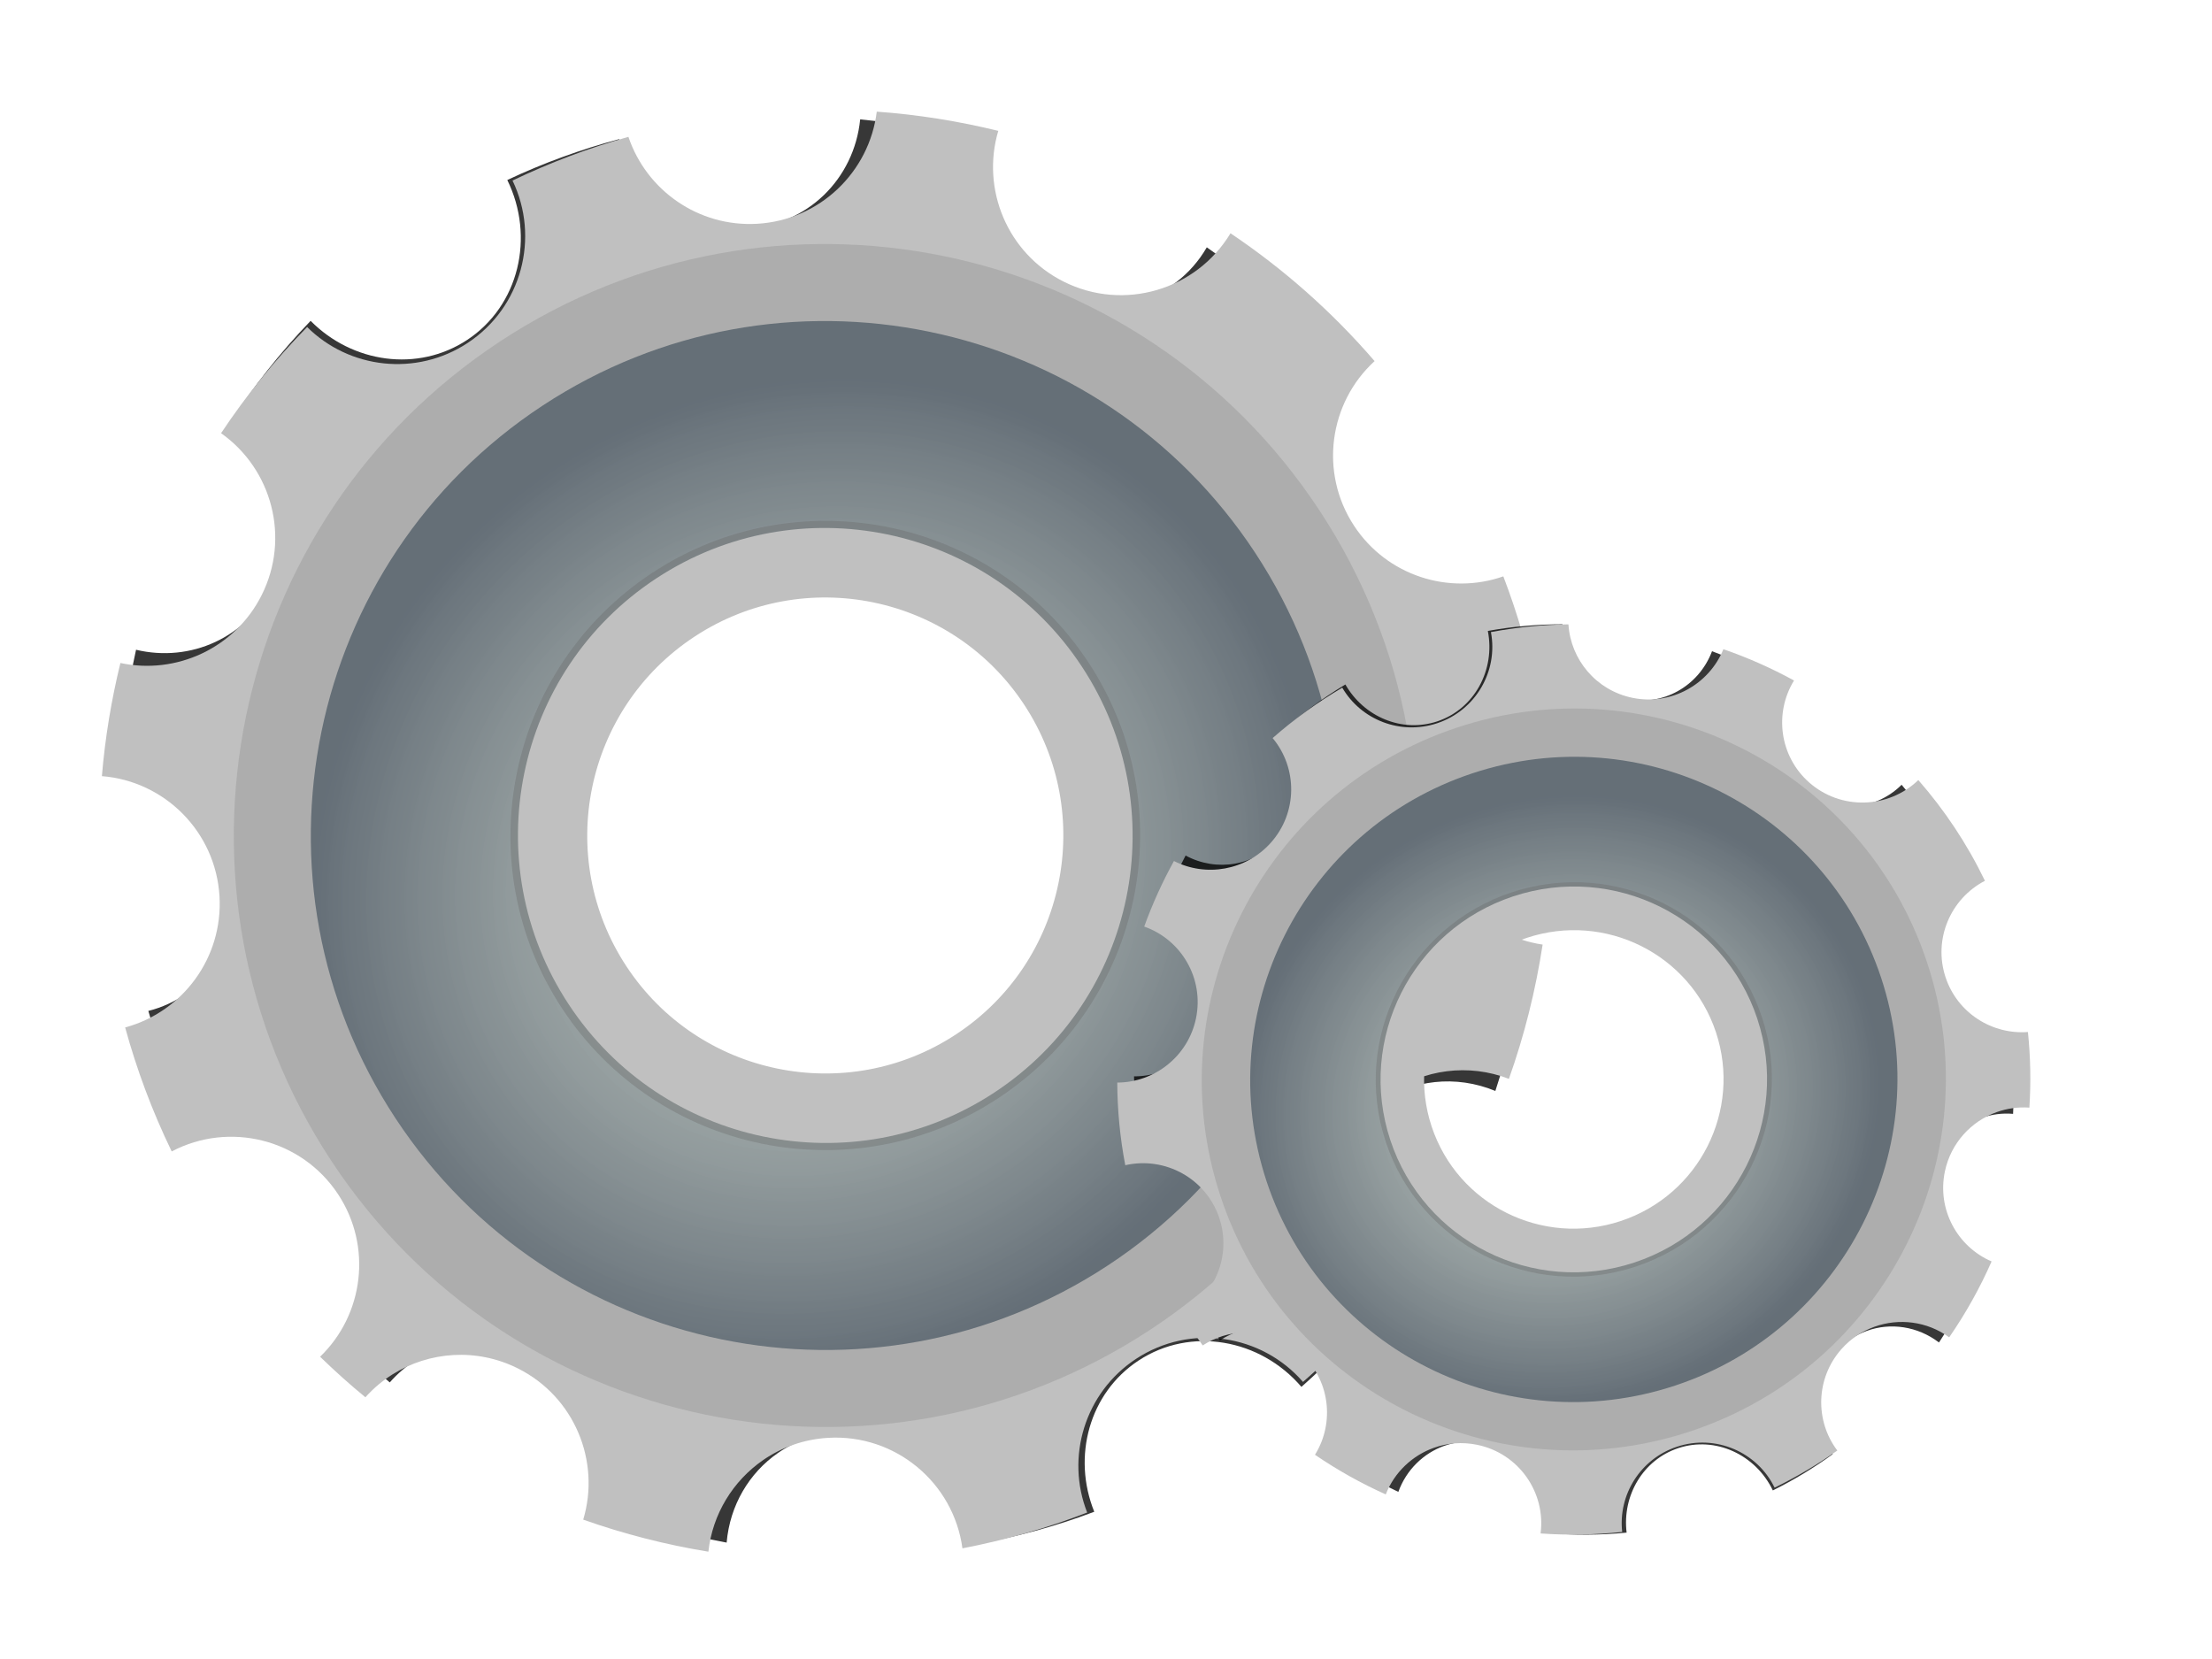
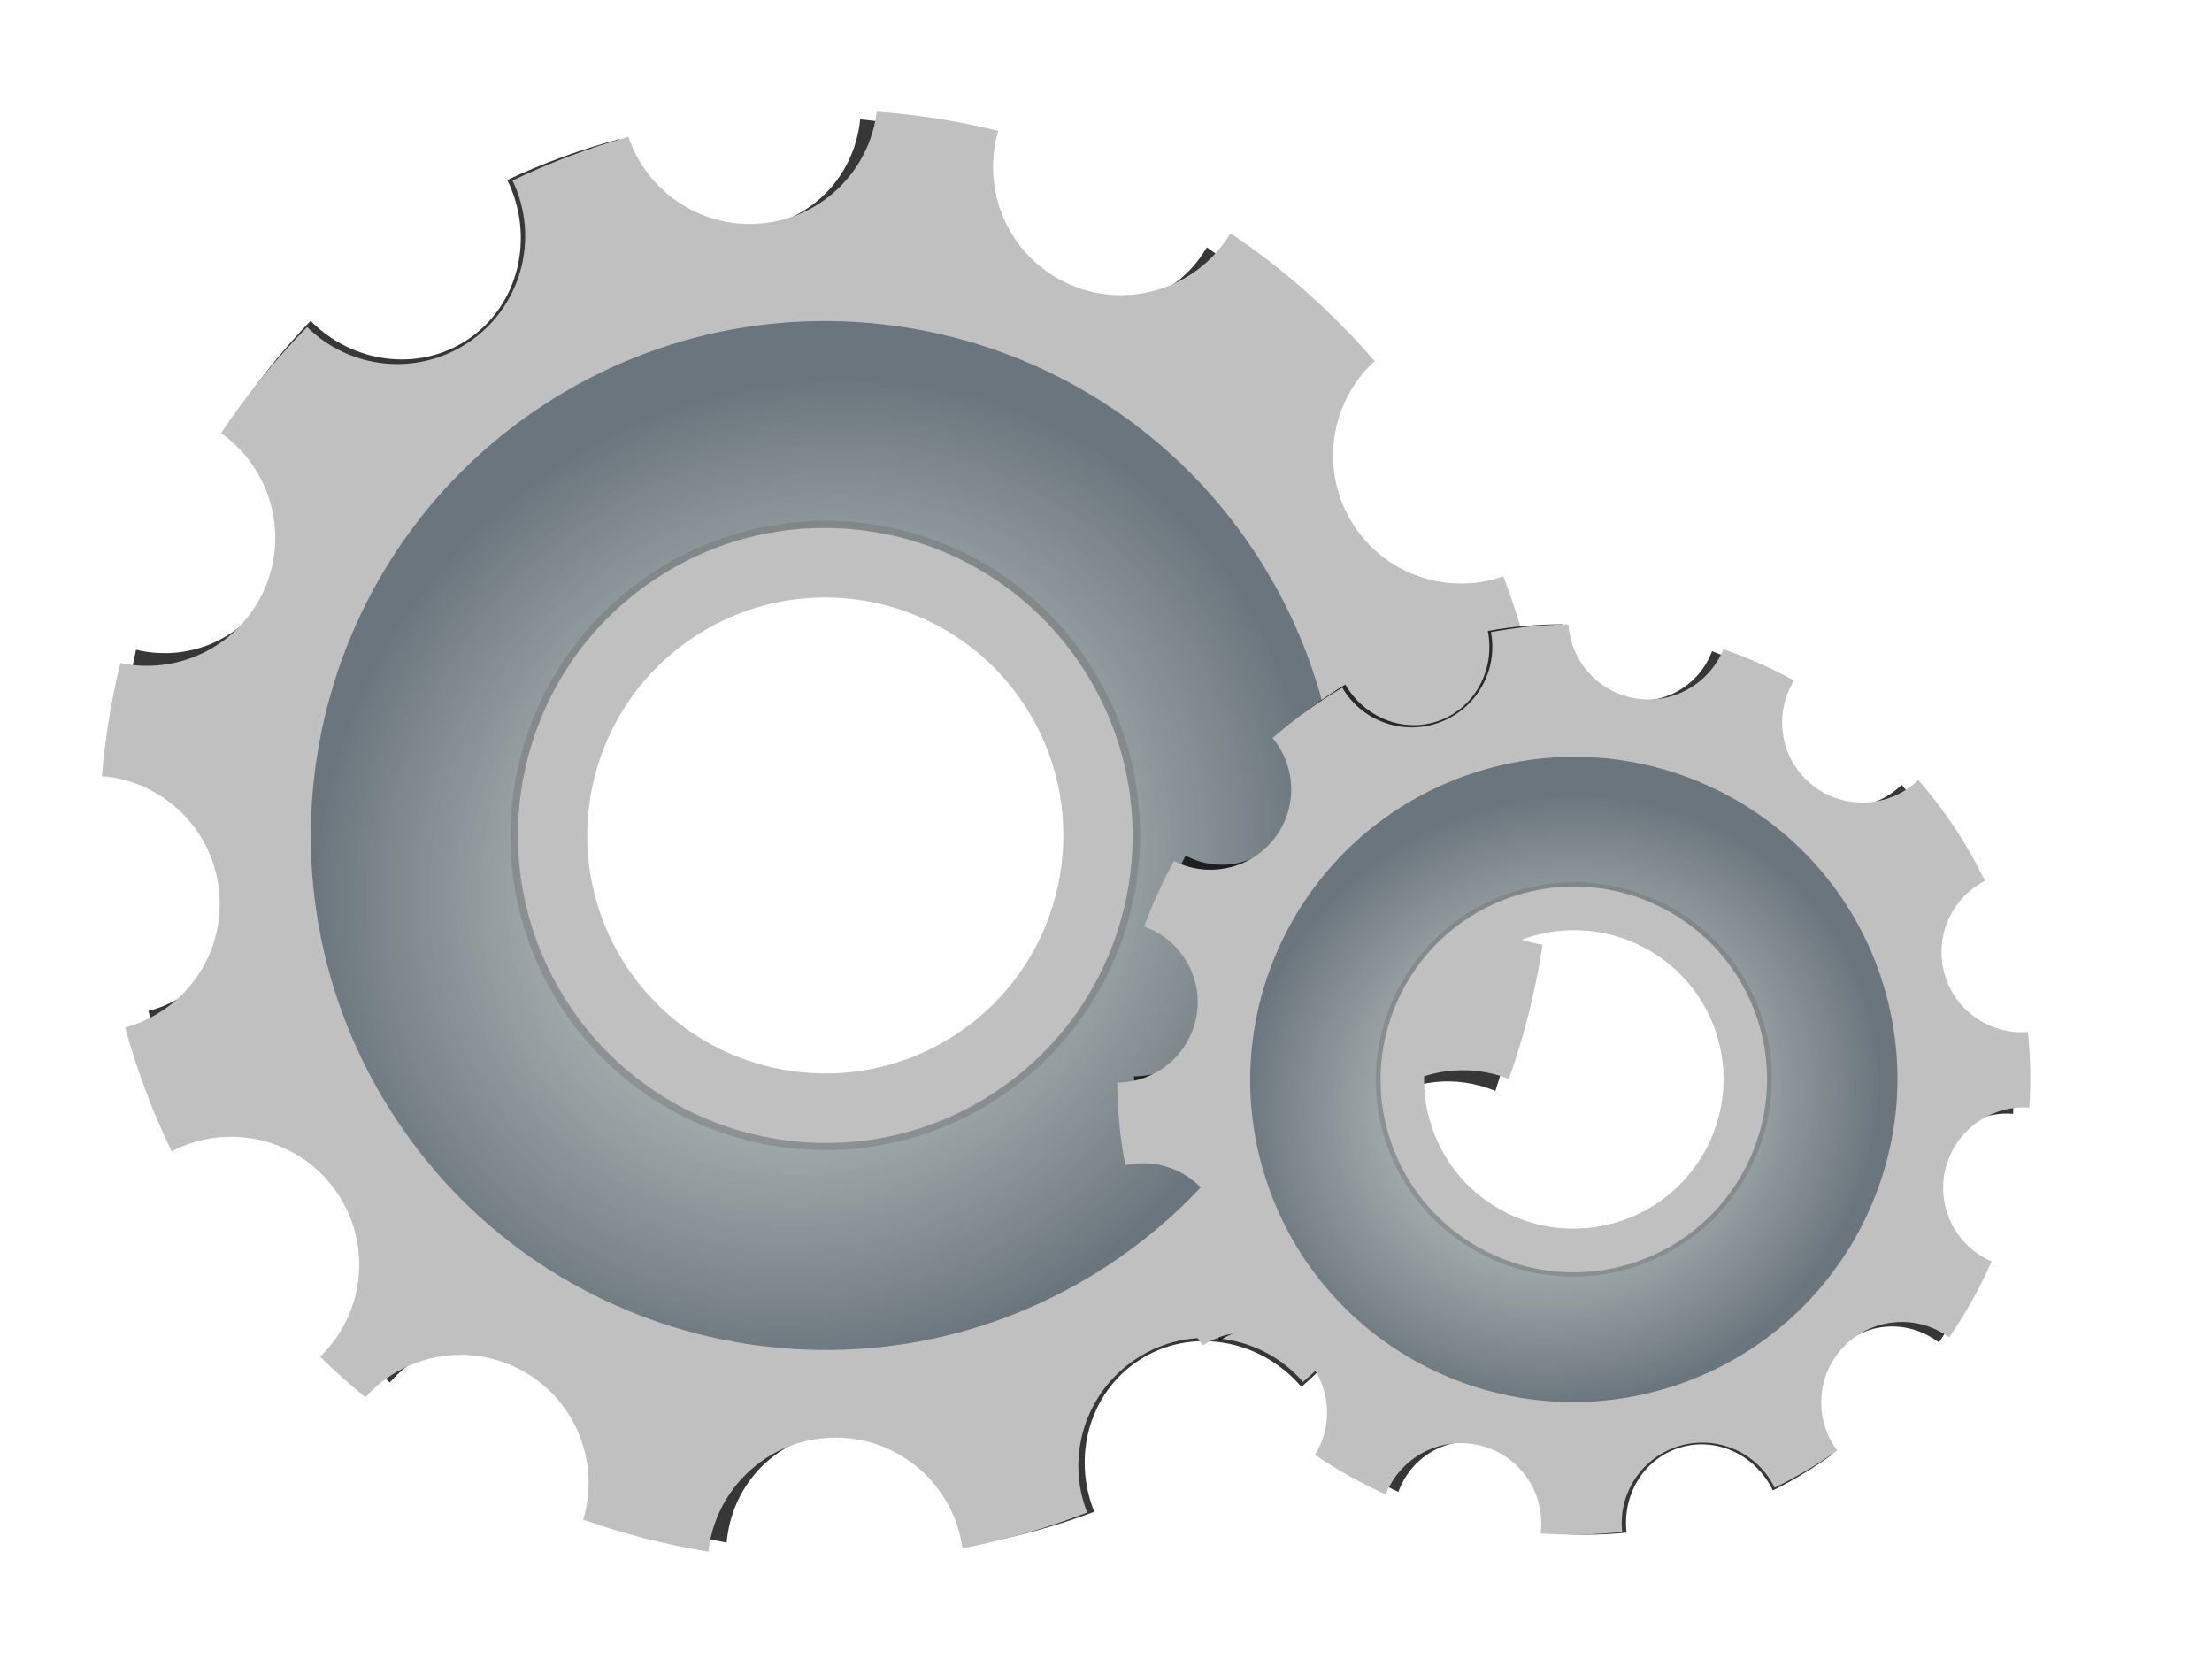
<svg xmlns="http://www.w3.org/2000/svg" xmlns:xlink="http://www.w3.org/1999/xlink" width="640" height="480">
  <defs>
    <linearGradient id="linearGradient2254">
      <stop stop-color="#bedcdc" id="stop2256" offset="0" />
      <stop stop-color="#8e9e9e" stop-opacity="0.741" offset="0.5" id="stop2264" />
      <stop stop-color="#404f5c" stop-opacity="0.839" id="stop2258" offset="1" />
    </linearGradient>
    <radialGradient r="148.857" fy="389.505" fx="380" cy="389.505" cx="380" gradientTransform="matrix(-0.106, -0.931, 0.994, -0.113, -94.692, 620.066)" gradientUnits="userSpaceOnUse" id="radialGradient2340" xlink:href="#linearGradient2254" />
    <filter id="filter3340">
      <feGaussianBlur id="feGaussianBlur3342" stdDeviation="3.959" />
    </filter>
    <filter id="filter3390">
      <feGaussianBlur id="feGaussianBlur3392" stdDeviation="10.094" />
    </filter>
    <radialGradient r="148.857" fy="389.505" fx="380" cy="389.505" cx="380" gradientTransform="matrix(0.087, -0.581, 0.622, 0.094, 121.336, 580.422)" gradientUnits="userSpaceOnUse" id="radialGradient3406" xlink:href="#linearGradient2254" />
  </defs>
  <g>
    <title>Layer 1</title>
    <g transform="rotate(-33.345, 294.076, 265.73)" id="layer1">
      <path opacity="0.885" fill="#000000" stroke-width="0" stroke-miterlimit="4" filter="url(#filter3390)" d="m288.463,6.284c-2.308,18.204 -17.174,32.272 -35.177,32.272c-17.089,0 -31.377,-12.655 -34.758,-29.51c-12.522,2.825 -24.597,6.882 -36.136,12.024c6.324,16.847 0.132,36.48 -15.281,45.803c-14.311,8.657 -32.013,5.707 -43.088,-6.09c-7.767,7.566 -14.994,15.763 -21.544,24.518c13.789,11.22 17.904,31.683 8.929,47.969c-8.56,15.533 -26.215,22.174 -41.859,16.764c-3.749,12.075 -6.5,24.627 -8.12,37.547c17.971,1.834 32.031,17.705 32.031,37.013c0,18.188 -12.477,33.313 -28.945,36.542c1.225,5.785 2.646,11.482 4.315,17.078c3.221,-0.888 6.515,-1.301 9.768,-1.224c11.993,0.283 23.561,6.944 29.994,18.616c8.755,15.888 5.047,35.743 -7.94,47.122c7.247,9.993 15.321,19.297 24.121,27.783c6.691,-8.492 16.519,-13.26 26.638,-13.499c6.282,-0.148 12.652,1.462 18.488,4.992c16.181,9.788 22.217,30.921 14.263,48.283c11.002,4.772 22.487,8.559 34.368,11.239c3.381,-16.854 17.669,-29.51 34.758,-29.51c18.004,0 32.869,14.068 35.177,32.272c10.759,-1.536 21.252,-3.943 31.402,-7.189c-5.31,-16.453 1.008,-35.093 15.911,-44.108c5.305,-3.209 11.085,-4.805 16.81,-4.96c11.51,-0.311 22.806,5.277 29.814,15.571c10.235,-8.115 19.708,-17.241 28.286,-27.218c-12.303,-11.488 -15.663,-30.831 -7.101,-46.368c6.432,-11.672 18.001,-18.333 29.994,-18.616c4.784,-0.113 9.643,0.796 14.263,2.794c4.145,-10.753 7.468,-21.952 9.888,-33.497c-15.435,-4.042 -26.877,-18.683 -26.877,-36.102c0,-18.526 12.95,-33.896 29.874,-36.73c-2.348,-18.923 -7.092,-37.051 -13.903,-54.059c-16.566,8.316 -36.717,2.001 -46.054,-14.943c-8.729,-15.841 -5.05,-35.632 7.85,-47.027c-7.744,-8.739 -16.182,-16.813 -25.229,-24.079c-10.889,13.434 -29.713,17.254 -44.796,8.131c-14.175,-8.574 -20.578,-25.863 -16.6,-41.69c-10.811,-3.596 -22.015,-6.267 -33.529,-7.911zm-27.387,134.364c1.229,0 2.442,0.03 3.656,0.094c4.854,0.258 9.592,1.032 14.143,2.26c1.138,0.307 2.271,0.641 3.386,1.005c2.23,0.728 4.402,1.566 6.532,2.511c1.065,0.472 2.11,0.98 3.146,1.507c0.518,0.264 1.047,0.54 1.558,0.816c0.071,0.038 0.138,0.087 0.21,0.126c0.695,0.377 1.386,0.762 2.068,1.162c0.75,0.442 1.483,0.882 2.217,1.35c1.958,1.248 3.865,2.585 5.693,4.018c0.686,0.537 1.37,1.102 2.038,1.664c0.41,0.346 0.826,0.681 1.228,1.036c0.543,0.478 1.059,0.981 1.588,1.475c0.992,0.928 1.967,1.873 2.906,2.857c0.604,0.633 1.186,1.291 1.768,1.946c0.01,0.011 0.02,0.02 0.03,0.031c0.269,0.304 0.545,0.602 0.809,0.91c0.678,0.791 1.332,1.596 1.978,2.417c0.181,0.23 0.361,0.458 0.539,0.691c0.538,0.7 1.074,1.414 1.588,2.135c0.641,0.899 1.255,1.801 1.858,2.731c0.842,1.299 1.663,2.631 2.427,3.987c0.436,0.772 0.849,1.565 1.258,2.355c1.097,2.115 2.095,4.267 2.996,6.498c0.395,0.978 0.783,1.952 1.139,2.951c0.036,0.102 0.054,0.212 0.09,0.314c0.316,0.899 0.615,1.817 0.899,2.731c0.039,0.126 0.082,0.251 0.12,0.377c0.11,0.362 0.195,0.734 0.3,1.099c0.258,0.896 0.523,1.79 0.749,2.7c0.062,0.25 0.12,0.502 0.18,0.753c0.154,0.643 0.282,1.297 0.419,1.946c0.17,0.802 0.335,1.606 0.479,2.417c0.008,0.042 0.022,0.083 0.03,0.126c0.013,0.073 0.017,0.147 0.03,0.22c0.163,0.937 0.32,1.877 0.449,2.825c0.009,0.063 0.022,0.125 0.03,0.188c0.028,0.208 0.034,0.42 0.06,0.628c0.11,0.876 0.219,1.751 0.3,2.637c0.1,1.101 0.186,2.214 0.24,3.328c0.061,1.261 0.09,2.553 0.09,3.83c0,2.575 -0.116,5.09 -0.36,7.597c-0.001,0.01 0.001,0.021 0,0.031c-0.121,1.243 -0.271,2.48 -0.449,3.704c-0.001,0.01 0.001,0.021 0,0.031c-0.179,1.224 -0.394,2.438 -0.629,3.642c-0.002,0.01 0.002,0.021 0,0.031c-0.118,0.602 -0.253,1.193 -0.39,1.789c-0.132,0.598 -0.274,1.197 -0.419,1.789c-0.002,0.01 0.002,0.022 0,0.031c-0.291,1.182 -0.615,2.357 -0.959,3.516c-0.003,0.01 0.003,0.022 0,0.031c-0.692,2.326 -1.499,4.621 -2.397,6.844c-0.901,2.232 -1.899,4.384 -2.996,6.498c-0.004,0.008 0.004,0.023 0,0.031c-1.093,2.106 -2.29,4.144 -3.566,6.122c-0.005,0.007 0.005,0.024 0,0.031c-0.636,0.985 -1.299,1.937 -1.978,2.888c-0.005,0.007 0.005,0.025 0,0.031c-0.679,0.951 -1.406,1.879 -2.127,2.794c-0.005,0.006 0.005,0.025 0,0.031c-2.9,3.679 -6.136,7.071 -9.648,10.109c-3.518,3.042 -7.32,5.738 -11.356,8.037c-2.018,1.149 -4.102,2.195 -6.232,3.139c-2.13,0.944 -4.302,1.784 -6.532,2.511c-1.115,0.364 -2.248,0.698 -3.386,1.005c-4.55,1.227 -9.289,2.002 -14.143,2.26c-1.213,0.065 -2.427,0.094 -3.656,0.094c-1.229,0 -2.442,-0.03 -3.656,-0.094c-4.854,-0.258 -9.592,-1.032 -14.143,-2.26c-1.138,-0.307 -2.271,-0.641 -3.386,-1.005c-2.23,-0.728 -4.402,-1.566 -6.532,-2.511c-2.13,-0.944 -4.214,-1.99 -6.232,-3.139c-1.009,-0.575 -1.987,-1.197 -2.966,-1.821c-0.979,-0.624 -1.956,-1.277 -2.906,-1.946c-0.947,-0.671 -1.872,-1.355 -2.787,-2.072c-1.828,-1.433 -3.587,-2.946 -5.274,-4.552c-0.838,-0.798 -1.656,-1.641 -2.457,-2.48c-0.811,-0.849 -1.596,-1.685 -2.367,-2.574c-0.005,-0.006 0.005,-0.026 0,-0.031c-0.767,-0.884 -1.521,-1.778 -2.247,-2.7c-0.726,-0.922 -1.444,-1.868 -2.127,-2.825c-0.684,-0.958 -1.337,-1.927 -1.978,-2.92c-1.28,-1.985 -2.469,-4.038 -3.566,-6.153c-1.097,-2.115 -2.095,-4.267 -2.996,-6.498c-0.004,-0.009 0.004,-0.022 0,-0.031c-0.447,-1.107 -0.892,-2.225 -1.288,-3.359c-0.003,-0.009 0.003,-0.022 0,-0.031c-0.4,-1.143 -0.762,-2.285 -1.109,-3.453c-0.34,-1.143 -0.641,-2.288 -0.929,-3.453c-0.021,-0.083 -0.04,-0.168 -0.06,-0.251c-0.258,-1.06 -0.505,-2.156 -0.719,-3.234c-0.054,-0.271 -0.099,-0.544 -0.15,-0.816c-0.143,-0.764 -0.299,-1.52 -0.419,-2.292c-0.061,-0.387 -0.125,-0.773 -0.18,-1.162c-0.004,-0.031 0.004,-0.064 0,-0.094c-0.143,-1.021 -0.257,-2.042 -0.36,-3.077c-0.018,-0.178 -0.043,-0.355 -0.06,-0.534c-0.098,-1.059 -0.155,-2.131 -0.21,-3.202c-0.004,-0.085 -0.026,-0.166 -0.03,-0.251c-0.062,-1.271 -0.09,-2.543 -0.09,-3.83c0,-1.287 0.028,-2.559 0.09,-3.83c0.059,-1.259 0.149,-2.519 0.27,-3.767c0.001,-0.01 -0.001,-0.021 0,-0.031c0.121,-1.243 0.271,-2.48 0.449,-3.704c0.001,-0.01 -0.001,-0.021 0,-0.031c0.179,-1.225 0.394,-2.437 0.629,-3.642c0.002,-0.01 -0.002,-0.021 0,-0.031c0.235,-1.204 0.519,-2.397 0.809,-3.579c0.002,-0.01 -0.002,-0.022 0,-0.031c0.29,-1.182 0.615,-2.357 0.959,-3.516c0.003,-0.009 -0.003,-0.022 0,-0.031c0.347,-1.168 0.709,-2.311 1.109,-3.453c0.299,-0.856 0.631,-1.702 0.959,-2.543c0.037,-0.095 0.082,-0.187 0.12,-0.283c0.161,-0.409 0.311,-0.819 0.479,-1.224c0.259,-0.624 0.534,-1.237 0.809,-1.852c0.188,-0.422 0.374,-0.838 0.569,-1.256c0.431,-0.918 0.882,-1.833 1.348,-2.731c0.004,-0.008 -0.004,-0.023 0,-0.031c0.548,-1.057 1.113,-2.082 1.708,-3.108c0.599,-1.033 1.213,-2.046 1.858,-3.045c0.636,-0.985 1.299,-1.937 1.978,-2.888c0.005,-0.007 -0.005,-0.025 0,-0.031c0.679,-0.951 1.407,-1.879 2.127,-2.794c0.005,-0.006 -0.005,-0.025 0,-0.031c0.726,-0.921 1.481,-1.816 2.247,-2.7c2.3,-2.651 4.762,-5.127 7.401,-7.409c3.518,-3.042 7.32,-5.738 11.356,-8.037c2.018,-1.149 4.102,-2.195 6.232,-3.139c2.13,-0.944 4.302,-1.784 6.532,-2.511c1.115,-0.364 2.248,-0.698 3.386,-1.005c4.55,-1.227 9.289,-2.002 14.143,-2.26c1.213,-0.064 2.427,-0.094 3.656,-0.094z" id="path3344" />
      <path fill="#c0c0c0" stroke-width="0" stroke-miterlimit="4" id="path2274" d="m289.639,7.241c-2.408,18.121 -17.911,32.125 -36.688,32.125c-17.823,0 -32.724,-12.598 -36.25,-29.375c-13.059,2.812 -25.653,6.85 -37.688,11.969c6.595,16.77 0.137,36.313 -15.938,45.594c-14.925,8.617 -33.388,5.681 -44.938,-6.062c-8.1,7.531 -15.638,15.691 -22.469,24.406c14.381,11.169 18.672,31.538 9.312,47.75c-8.927,15.462 -27.34,22.073 -43.656,16.688c-3.91,12.02 -6.779,24.515 -8.469,37.375c18.742,1.825 33.406,17.624 33.406,36.844c0,18.105 -13.012,33.161 -30.188,36.375c1.278,5.759 2.759,11.429 4.5,17c3.36,-0.884 6.795,-1.295 10.188,-1.219c12.508,0.282 24.573,6.912 31.281,18.531c9.131,15.815 5.264,35.579 -8.281,46.906c7.558,9.948 15.979,19.208 25.156,27.656c6.978,-8.453 17.228,-13.199 27.781,-13.438c6.552,-0.148 13.195,1.455 19.281,4.969c16.875,9.743 23.171,30.78 14.875,48.062c11.475,4.751 23.452,8.519 35.844,11.188c3.526,-16.777 18.427,-29.375 36.25,-29.375c18.777,0 34.28,14.004 36.688,32.125c11.22,-1.529 22.165,-3.925 32.75,-7.156c-5.538,-16.378 1.052,-34.933 16.594,-43.906c5.533,-3.194 11.561,-4.783 17.531,-4.938c12.004,-0.31 23.785,5.253 31.094,15.5c10.674,-8.078 20.554,-17.162 29.5,-27.094c-12.831,-11.436 -16.335,-30.691 -7.406,-46.156c6.708,-11.619 18.774,-18.249 31.281,-18.531c4.989,-0.113 10.057,0.792 14.875,2.781c4.323,-10.704 7.788,-21.851 10.312,-33.344c-16.098,-4.023 -28.031,-18.597 -28.031,-35.938c0,-18.442 13.506,-33.741 31.156,-36.562c-2.449,-18.837 -7.397,-36.882 -14.5,-53.812c-17.277,8.278 -38.293,1.992 -48.031,-14.875c-9.104,-15.769 -5.267,-35.469 8.188,-46.812c-8.077,-8.699 -16.877,-16.737 -26.312,-23.969c-11.356,13.373 -30.989,17.175 -46.719,8.094c-14.783,-8.535 -21.461,-25.745 -17.312,-41.5c-11.275,-3.58 -22.96,-6.238 -34.969,-7.875zm-28.562,133.75c1.281,0 2.547,0.03 3.812,0.094c5.062,0.257 10.004,1.027 14.75,2.25c1.186,0.306 2.368,0.638 3.531,1c2.326,0.724 4.591,1.559 6.812,2.5c1.111,0.47 2.2,0.975 3.281,1.5c0.54,0.262 1.092,0.537 1.625,0.812c0.074,0.038 0.144,0.087 0.219,0.125c0.725,0.375 1.445,0.759 2.156,1.156c0.783,0.44 1.547,0.878 2.312,1.344c2.042,1.242 4.031,2.573 5.938,4c0.715,0.535 1.429,1.097 2.125,1.656c0.427,0.345 0.862,0.678 1.281,1.031c0.567,0.476 1.104,0.976 1.656,1.469c1.034,0.923 2.052,1.864 3.031,2.844c0.63,0.631 1.237,1.285 1.844,1.938c0.01,0.011 0.021,0.02 0.031,0.031c0.281,0.302 0.568,0.599 0.844,0.906c0.707,0.787 1.389,1.589 2.062,2.406c0.189,0.229 0.376,0.456 0.562,0.688c0.561,0.697 1.12,1.408 1.656,2.125c0.668,0.895 1.309,1.793 1.938,2.719c0.878,1.293 1.734,2.619 2.531,3.969c0.454,0.769 0.885,1.558 1.312,2.344c1.144,2.105 2.185,4.247 3.125,6.469c0.412,0.973 0.816,1.944 1.188,2.938c0.038,0.101 0.056,0.211 0.094,0.312c0.33,0.895 0.642,1.808 0.938,2.719c0.041,0.125 0.085,0.25 0.125,0.375c0.115,0.361 0.203,0.731 0.312,1.094c0.269,0.892 0.545,1.782 0.781,2.688c0.065,0.249 0.125,0.5 0.188,0.75c0.16,0.64 0.294,1.291 0.438,1.938c0.177,0.798 0.349,1.599 0.5,2.406c0.008,0.042 0.023,0.083 0.031,0.125c0.013,0.072 0.018,0.146 0.031,0.219c0.17,0.933 0.334,1.868 0.469,2.812c0.009,0.063 0.022,0.124 0.031,0.188c0.029,0.207 0.035,0.418 0.062,0.625c0.115,0.872 0.229,1.743 0.312,2.625c0.104,1.096 0.194,2.204 0.25,3.312c0.063,1.255 0.094,2.541 0.094,3.812c0,2.563 -0.121,5.066 -0.375,7.562c-0.001,0.01 0.001,0.021 0,0.031c-0.126,1.238 -0.282,2.469 -0.469,3.688c-0.002,0.01 0.002,0.021 0,0.031c-0.187,1.219 -0.411,2.426 -0.656,3.625c-0.002,0.01 0.002,0.021 0,0.031c-0.123,0.599 -0.264,1.188 -0.406,1.781c-0.138,0.595 -0.286,1.192 -0.438,1.781c-0.003,0.01 0.003,0.021 0,0.031c-0.303,1.177 -0.641,2.347 -1,3.5c-0.003,0.01 0.003,0.022 0,0.031c-0.722,2.316 -1.564,4.6 -2.5,6.812c-0.94,2.222 -1.981,4.364 -3.125,6.469c-0.004,0.008 0.004,0.023 0,0.031c-1.14,2.097 -2.388,4.125 -3.719,6.094c-0.005,0.007 0.005,0.024 0,0.031c-0.663,0.981 -1.354,1.928 -2.062,2.875c-0.005,0.007 0.005,0.024 0,0.031c-0.709,0.947 -1.467,1.87 -2.219,2.781c-0.005,0.006 0.005,0.025 0,0.031c-3.025,3.662 -6.399,7.039 -10.062,10.062c-3.669,3.028 -7.634,5.712 -11.844,8c-2.105,1.144 -4.278,2.185 -6.5,3.125c-2.221,0.94 -4.487,1.776 -6.812,2.5c-1.163,0.362 -2.345,0.695 -3.531,1c-4.746,1.222 -9.688,1.993 -14.75,2.25c-1.266,0.064 -2.531,0.094 -3.812,0.094c-1.281,0 -2.547,-0.03 -3.812,-0.094c-5.062,-0.257 -10.004,-1.027 -14.75,-2.25c-1.186,-0.305 -2.368,-0.638 -3.531,-1c-2.326,-0.724 -4.591,-1.559 -6.812,-2.5c-2.222,-0.94 -4.395,-1.981 -6.5,-3.125c-1.052,-0.572 -2.073,-1.191 -3.094,-1.812c-1.021,-0.621 -2.04,-1.271 -3.031,-1.938c-0.988,-0.668 -1.953,-1.349 -2.906,-2.062c-1.907,-1.426 -3.741,-2.932 -5.5,-4.531c-0.874,-0.794 -1.727,-1.634 -2.562,-2.469c-0.846,-0.845 -1.664,-1.677 -2.469,-2.562c-0.005,-0.006 0.005,-0.025 0,-0.031c-0.799,-0.88 -1.587,-1.77 -2.344,-2.688c-0.757,-0.917 -1.506,-1.859 -2.219,-2.812c-0.713,-0.954 -1.395,-1.918 -2.062,-2.906c-1.335,-1.976 -2.575,-4.02 -3.719,-6.125c-1.144,-2.105 -2.185,-4.247 -3.125,-6.469c-0.004,-0.009 0.004,-0.022 0,-0.031c-0.466,-1.102 -0.93,-2.215 -1.344,-3.344c-0.003,-0.009 0.003,-0.022 0,-0.031c-0.417,-1.138 -0.794,-2.274 -1.156,-3.438c-0.354,-1.138 -0.668,-2.278 -0.969,-3.438c-0.022,-0.083 -0.041,-0.167 -0.062,-0.25c-0.269,-1.056 -0.526,-2.146 -0.75,-3.219c-0.056,-0.27 -0.103,-0.542 -0.156,-0.812c-0.15,-0.761 -0.311,-1.513 -0.438,-2.281c-0.063,-0.385 -0.13,-0.769 -0.188,-1.156c-0.004,-0.03 0.004,-0.063 0,-0.094c-0.149,-1.017 -0.268,-2.033 -0.375,-3.062c-0.019,-0.178 -0.045,-0.353 -0.062,-0.531c-0.102,-1.054 -0.161,-2.121 -0.219,-3.188c-0.005,-0.084 -0.027,-0.165 -0.031,-0.25c-0.064,-1.266 -0.094,-2.531 -0.094,-3.812c0,-1.281 0.03,-2.547 0.094,-3.812c0.061,-1.253 0.155,-2.507 0.281,-3.75c0.001,-0.01 -0.001,-0.021 0,-0.031c0.126,-1.238 0.283,-2.468 0.469,-3.688c0.002,-0.01 -0.002,-0.021 0,-0.031c0.186,-1.219 0.411,-2.426 0.656,-3.625c0.002,-0.01 -0.002,-0.021 0,-0.031c0.245,-1.199 0.541,-2.386 0.844,-3.562c0.003,-0.01 -0.003,-0.022 0,-0.031c0.303,-1.177 0.642,-2.347 1,-3.5c0.003,-0.009 -0.003,-0.022 0,-0.031c0.362,-1.163 0.74,-2.3 1.156,-3.438c0.312,-0.852 0.658,-1.694 1,-2.531c0.039,-0.095 0.086,-0.186 0.125,-0.281c0.168,-0.407 0.325,-0.816 0.5,-1.219c0.27,-0.621 0.557,-1.232 0.844,-1.844c0.196,-0.42 0.39,-0.835 0.594,-1.25c0.449,-0.914 0.92,-1.825 1.406,-2.719c0.004,-0.008 -0.004,-0.023 0,-0.031c0.572,-1.052 1.161,-2.073 1.781,-3.094c0.625,-1.028 1.265,-2.036 1.938,-3.031c0.663,-0.981 1.355,-1.928 2.062,-2.875c0.005,-0.007 -0.005,-0.025 0,-0.031c0.708,-0.947 1.467,-1.87 2.219,-2.781c0.005,-0.006 -0.005,-0.025 0,-0.031c0.757,-0.917 1.544,-1.808 2.344,-2.688c2.399,-2.639 4.967,-5.104 7.719,-7.375c3.669,-3.028 7.634,-5.712 11.844,-8c2.105,-1.144 4.278,-2.185 6.5,-3.125c2.221,-0.94 4.487,-1.776 6.812,-2.5c1.163,-0.362 2.345,-0.694 3.531,-1c4.746,-1.222 9.688,-1.993 14.75,-2.25c1.266,-0.064 2.531,-0.094 3.812,-0.094z" />
-       <path opacity="0.794" fill="#a9a9a9" stroke-width="0" stroke-miterlimit="4" id="path2249" d="m261.061,44.147c-94.471,0 -171.125,76.685 -171.125,171.156c0,94.471 76.654,171.125 171.125,171.125c94.471,0 171.156,-76.654 171.156,-171.125c0,-94.471 -76.685,-171.156 -171.156,-171.156zm0.031,96.844c1.281,0 2.547,0.03 3.812,0.094c5.062,0.257 10.004,1.027 14.75,2.25c1.186,0.306 2.368,0.638 3.531,1c2.326,0.724 4.591,1.559 6.812,2.5c3.332,1.41 6.531,3.076 9.594,4.938c2.042,1.242 4.031,2.573 5.938,4c2.86,2.14 5.573,4.479 8.094,7c5.042,5.045 9.35,10.808 12.781,17.125c1.144,2.105 2.185,4.247 3.125,6.469c3.297,7.785 5.3,16.256 5.75,25.125c0.063,1.255 0.094,2.541 0.094,3.812c0,2.563 -0.121,5.066 -0.375,7.562c-0.001,0.01 0.001,0.021 0,0.031c-0.126,1.238 -0.282,2.469 -0.469,3.688c-0.002,0.01 0.002,0.021 0,0.031c-0.187,1.219 -0.411,2.426 -0.656,3.625c-0.002,0.01 0.002,0.021 0,0.031c-0.246,1.198 -0.541,2.386 -0.844,3.562c-0.003,0.01 0.003,0.021 0,0.031c-0.303,1.177 -0.641,2.347 -1,3.5c-0.003,0.01 0.003,0.022 0,0.031c-1.447,4.641 -3.342,9.08 -5.625,13.281c-0.004,0.008 0.004,0.023 0,0.031c-1.14,2.097 -2.388,4.125 -3.719,6.094c-0.005,0.007 0.005,0.024 0,0.031c-0.663,0.981 -1.354,1.928 -2.062,2.875c-0.005,0.007 0.005,0.024 0,0.031c-0.709,0.947 -1.467,1.87 -2.219,2.781c-0.005,0.006 0.005,0.025 0,0.031c-1.51,1.828 -3.106,3.575 -4.781,5.25c-0.845,0.846 -1.709,1.664 -2.594,2.469c-0.88,0.8 -1.77,1.587 -2.688,2.344c-3.669,3.028 -7.634,5.712 -11.844,8c-2.105,1.144 -4.278,2.185 -6.5,3.125c-2.221,0.94 -4.487,1.776 -6.812,2.5c-1.163,0.362 -2.345,0.695 -3.531,1c-4.746,1.222 -9.688,1.993 -14.75,2.25c-1.266,0.064 -2.531,0.094 -3.812,0.094c-1.281,0 -2.547,-0.03 -3.812,-0.094c-5.062,-0.257 -10.004,-1.027 -14.75,-2.25c-1.186,-0.305 -2.368,-0.638 -3.531,-1c-2.326,-0.724 -4.591,-1.559 -6.812,-2.5c-3.332,-1.41 -6.53,-3.076 -9.594,-4.938c-2.042,-1.242 -4.031,-2.573 -5.938,-4c-3.82,-2.858 -7.329,-6.068 -10.531,-9.594c-0.799,-0.88 -1.587,-1.77 -2.344,-2.688c-3.029,-3.669 -5.712,-7.634 -8,-11.844c-1.144,-2.105 -2.185,-4.247 -3.125,-6.469c-0.004,-0.009 0.004,-0.022 0,-0.031c-0.466,-1.102 -0.93,-2.215 -1.344,-3.344c-0.003,-0.009 0.003,-0.022 0,-0.031c-0.417,-1.138 -0.794,-2.274 -1.156,-3.438c-1.813,-5.824 -2.931,-11.942 -3.25,-18.281c-0.064,-1.266 -0.094,-2.531 -0.094,-3.812c0,-2.573 0.119,-5.087 0.375,-7.594c0.126,-1.238 0.283,-2.468 0.469,-3.688c0.002,-0.01 -0.002,-0.021 0,-0.031c0.186,-1.219 0.411,-2.426 0.656,-3.625c0.002,-0.01 -0.002,-0.021 0,-0.031c0.245,-1.199 0.541,-2.386 0.844,-3.562c0.003,-0.01 -0.003,-0.022 0,-0.031c0.303,-1.177 0.642,-2.347 1,-3.5c0.003,-0.009 -0.003,-0.022 0,-0.031c0.362,-1.163 0.74,-2.3 1.156,-3.438c1.254,-3.421 2.747,-6.71 4.469,-9.875c0.572,-1.052 1.161,-2.073 1.781,-3.094c0.625,-1.028 1.265,-2.036 1.938,-3.031c0.663,-0.981 1.355,-1.928 2.062,-2.875c0.005,-0.007 -0.005,-0.025 0,-0.031c0.708,-0.947 1.467,-1.87 2.219,-2.781c0.005,-0.006 -0.005,-0.025 0,-0.031c0.757,-0.917 1.544,-1.808 2.344,-2.688c0.8,-0.88 1.597,-1.722 2.438,-2.562c0.845,-0.846 1.709,-1.664 2.594,-2.469c0.88,-0.8 1.77,-1.587 2.688,-2.344c3.669,-3.028 7.634,-5.712 11.844,-8c2.105,-1.144 4.278,-2.185 6.5,-3.125c2.221,-0.94 4.487,-1.776 6.812,-2.5c1.163,-0.362 2.345,-0.694 3.531,-1c4.746,-1.222 9.688,-1.993 14.75,-2.25c1.266,-0.064 2.531,-0.094 3.812,-0.094z" />
      <path opacity="0.794" fill="url(#radialGradient2340)" stroke-width="0" stroke-miterlimit="4" id="path2252" d="m261.061,66.429c-82.169,0 -148.844,66.706 -148.844,148.875c0,82.169 66.675,148.844 148.844,148.844c82.169,0 148.875,-66.675 148.875,-148.844c0,-82.169 -66.706,-148.875 -148.875,-148.875zm0.031,74.562c41.006,0 74.281,33.307 74.281,74.312c0,41.006 -33.276,74.281 -74.281,74.281c-41.006,0 -74.281,-33.307 -74.281,-74.312c0,-41.006 33.276,-74.281 74.281,-74.281z" />
      <path opacity="0.588" fill="#696969" stroke-width="0" stroke-miterlimit="4" filter="url(#filter3340)" d="m261.076,124.291c-50.301,0 -91.125,40.758 -91.125,90.981c0,50.223 40.824,91.013 91.125,91.013c50.301,0 91.125,-40.758 91.125,-90.981l0,-0.032c0,-50.223 -40.824,-90.981 -91.125,-90.981zm0,20.605c38.982,0 70.619,31.543 70.619,70.408c-0,38.865 -31.637,70.376 -70.619,70.376c-38.981,0 -70.619,-31.543 -70.619,-70.408c0,-38.865 31.637,-70.376 70.619,-70.376z" id="path3318" />
      <path fill="#c0c0c0" stroke-width="0" stroke-miterlimit="4" id="path3313" d="m261.076,126.272c-49.059,0 -88.875,39.87 -88.875,89c0,49.13 39.816,89.031 88.875,89.031c49.059,0 88.875,-39.87 88.875,-89l0,-0.031c0,-49.13 -39.816,-89 -88.875,-89zm0,20.156c38.019,0 68.875,30.856 68.875,68.875c0,38.019 -30.856,68.844 -68.875,68.844c-38.019,0 -68.875,-30.856 -68.875,-68.875c0,-38.019 30.856,-68.844 68.875,-68.844z" />
      <path opacity="0.885" fill="#000000" stroke-width="0" stroke-miterlimit="4" filter="url(#filter3390)" id="path3394" d="m453.745,271.219c-4.356,10.645 -15.672,16.742 -26.612,13.81c-10.385,-2.783 -17.014,-12.771 -16.335,-23.525c-8.068,-0.329 -16.064,0.161 -23.91,1.395c1.11,11.229 -5.838,22.107 -16.717,25.242c-10.101,2.911 -20.38,-1.758 -25.196,-10.703c-5.947,3.316 -11.669,7.102 -17.069,11.336c6.559,9.038 5.74,22.097 -2.355,30.495c-7.722,8.01 -19.528,9.156 -28.157,3.333c-4.237,6.7 -7.945,13.851 -11.025,21.409c10.623,4.036 16.593,15.935 13.461,27.624c-2.95,11.011 -12.986,18.137 -23.518,17.41c-0.194,3.702 -0.255,7.382 -0.148,11.042c2.102,-0.013 4.17,0.273 6.135,0.849c7.242,2.124 13.192,8.04 15.207,16.155c2.743,11.044 -2.731,22.461 -12.469,27.235c2.783,7.23 6.18,14.177 10.151,20.748c5.444,-4.052 12.189,-5.338 18.377,-3.835c3.842,0.933 7.451,2.945 10.425,6.032c8.245,8.56 8.485,22.338 0.835,31.554c5.912,4.681 12.277,8.843 19.062,12.4c4.789,-9.653 15.524,-14.989 25.909,-12.206c10.941,2.932 17.692,13.869 16.142,25.266c6.787,0.822 13.555,1.073 20.249,0.761c-0.558,-10.826 6.306,-21.082 16.824,-24.113c3.745,-1.079 7.516,-1.104 11.02,-0.266c7.045,1.686 13.003,6.908 15.592,14.282c7.536,-3.247 14.773,-7.229 21.604,-11.873c-5.613,-8.958 -4.517,-21.216 3.206,-29.228c5.802,-6.019 13.913,-8.168 21.247,-6.387c2.926,0.711 5.731,2.052 8.214,4.014c4.263,-5.835 8.099,-12.074 11.443,-18.67c-8.724,-4.96 -13.302,-15.687 -10.477,-26.234c3.005,-11.216 13.369,-18.413 24.113,-17.373c1.643,-11.839 1.701,-23.586 0.321,-34.992c-11.416,2.337 -22.637,-4.767 -25.563,-16.546c-2.735,-11.012 2.712,-22.395 12.4,-27.193c-3.288,-6.552 -7.107,-12.814 -11.426,-18.686c-8.796,6.36 -20.856,5.608 -28.541,-2.372c-7.223,-7.499 -8.31,-19.009 -3.325,-27.943c-5.986,-3.938 -12.362,-7.379 -19.092,-10.249zm-38.439,76.887c0.747,0.2 1.479,0.416 2.206,0.652c2.908,0.947 5.662,2.187 8.228,3.671c0.642,0.371 1.276,0.758 1.895,1.16c1.237,0.804 2.421,1.665 3.562,2.584c0.571,0.459 1.123,0.937 1.667,1.425c0.272,0.244 0.549,0.497 0.814,0.748c0.037,0.035 0.07,0.075 0.107,0.11c0.361,0.341 0.719,0.687 1.068,1.04c0.384,0.39 0.758,0.776 1.128,1.178c0.987,1.074 1.929,2.194 2.808,3.36c0.329,0.437 0.654,0.89 0.968,1.339c0.193,0.276 0.392,0.547 0.578,0.827c0.253,0.378 0.484,0.766 0.726,1.152c0.452,0.723 0.892,1.454 1.303,2.203c0.264,0.482 0.511,0.975 0.759,1.466c0.004,0.008 0.009,0.016 0.013,0.024c0.114,0.228 0.233,0.453 0.344,0.683c0.284,0.589 0.55,1.183 0.81,1.785c0.073,0.169 0.145,0.336 0.216,0.506c0.214,0.511 0.423,1.031 0.619,1.551c0.244,0.649 0.471,1.295 0.686,1.956c0.301,0.924 0.583,1.864 0.828,2.809c0.139,0.538 0.262,1.086 0.383,1.63c0.324,1.459 0.581,2.924 0.767,4.422c0.082,0.656 0.159,1.309 0.213,1.972c0.006,0.068 -0.002,0.137 0.004,0.205c0.046,0.596 0.079,1.2 0.103,1.8c0.003,0.082 0.009,0.165 0.012,0.248c0.008,0.237 -0.001,0.476 0.004,0.714c0.012,0.585 0.027,1.169 0.017,1.756c-0.003,0.162 -0.009,0.323 -0.013,0.485c-0.011,0.414 -0.039,0.831 -0.061,1.247c-0.027,0.513 -0.057,1.027 -0.101,1.542c-0.002,0.027 0,0.054 -0.002,0.081c-0.004,0.046 -0.013,0.092 -0.017,0.138c-0.053,0.594 -0.11,1.188 -0.185,1.784c-0.005,0.04 -0.007,0.079 -0.012,0.119c-0.017,0.13 -0.048,0.26 -0.065,0.39c-0.075,0.548 -0.151,1.096 -0.246,1.645c-0.118,0.683 -0.246,1.371 -0.394,2.054c-0.168,0.773 -0.36,1.56 -0.567,2.333c-0.418,1.559 -0.896,3.062 -1.451,4.541c-0.002,0.006 -0.003,0.013 -0.005,0.019c-0.275,0.733 -0.567,1.457 -0.874,2.17c-0.003,0.006 -0.003,0.013 -0.005,0.019c-0.308,0.712 -0.635,1.412 -0.973,2.102c-0.003,0.006 -0.002,0.013 -0.005,0.019c-0.169,0.345 -0.347,0.681 -0.527,1.02c-0.177,0.34 -0.361,0.68 -0.545,1.015c-0.003,0.006 -0.002,0.013 -0.005,0.019c-0.369,0.668 -0.756,1.327 -1.153,1.973c-0.003,0.005 -0.002,0.014 -0.005,0.019c-0.798,1.296 -1.661,2.554 -2.567,3.753c-0.91,1.204 -1.865,2.345 -2.875,3.446c-0.004,0.004 -0.001,0.015 -0.005,0.019c-1.006,1.097 -2.064,2.136 -3.16,3.126c-0.004,0.004 -0.001,0.015 -0.005,0.019c-0.546,0.493 -1.103,0.961 -1.67,1.427c-0.004,0.003 -0.001,0.016 -0.005,0.019c-0.567,0.465 -1.159,0.908 -1.746,1.345c-0.004,0.003 -0.001,0.016 -0.005,0.019c-2.359,1.755 -4.876,3.282 -7.503,4.549c-2.631,1.269 -5.379,2.282 -8.205,3.016c-1.413,0.367 -2.849,0.661 -4.297,0.886c-1.448,0.225 -2.904,0.38 -4.377,0.457c-0.737,0.039 -1.479,0.056 -2.221,0.057c-2.964,0.002 -5.97,-0.3 -8.961,-0.934c-0.748,-0.159 -1.49,-0.338 -2.237,-0.538c-0.747,-0.2 -1.479,-0.416 -2.206,-0.652c-2.908,-0.947 -5.662,-2.187 -8.228,-3.671c-0.642,-0.371 -1.276,-0.758 -1.895,-1.16c-1.237,-0.804 -2.421,-1.665 -3.562,-2.584c-1.141,-0.919 -2.238,-1.891 -3.278,-2.915c-0.52,-0.512 -1.014,-1.048 -1.507,-1.585c-0.494,-0.537 -0.982,-1.092 -1.45,-1.652c-0.467,-0.56 -0.918,-1.126 -1.357,-1.708c-0.879,-1.165 -1.702,-2.367 -2.466,-3.615c-0.38,-0.62 -0.74,-1.263 -1.091,-1.902c-0.355,-0.646 -0.696,-1.28 -1.021,-1.944c-0.002,-0.004 0.007,-0.015 0.005,-0.019c-0.322,-0.66 -0.636,-1.324 -0.928,-2c-0.292,-0.676 -0.574,-1.366 -0.834,-2.057c-0.26,-0.691 -0.5,-1.384 -0.728,-2.09c-0.456,-1.41 -0.845,-2.847 -1.169,-4.306c-0.324,-1.459 -0.581,-2.924 -0.767,-4.422c-0.001,-0.006 0.006,-0.013 0.005,-0.019c-0.092,-0.743 -0.181,-1.492 -0.238,-2.243c-0,-0.006 0.006,-0.013 0.005,-0.019c-0.057,-0.757 -0.092,-1.507 -0.114,-2.271c-0.021,-0.747 -0.018,-1.49 -0.004,-2.242c0.001,-0.054 0.003,-0.108 0.004,-0.162c0.015,-0.684 0.043,-1.387 0.088,-2.075c0.011,-0.173 0.028,-0.346 0.041,-0.519c0.037,-0.486 0.065,-0.969 0.117,-1.456c0.026,-0.244 0.049,-0.488 0.079,-0.733c0.002,-0.019 0.013,-0.038 0.015,-0.057c0.079,-0.642 0.175,-1.278 0.281,-1.921c0.018,-0.111 0.031,-0.222 0.05,-0.333c0.112,-0.657 0.252,-1.315 0.392,-1.973c0.011,-0.052 0.011,-0.105 0.023,-0.157c0.169,-0.78 0.358,-1.554 0.567,-2.333c0.209,-0.779 0.432,-1.544 0.676,-2.304c0.24,-0.753 0.499,-1.501 0.775,-2.237c0.002,-0.006 0.003,-0.013 0.005,-0.019c0.275,-0.733 0.567,-1.457 0.874,-2.17c0.003,-0.006 0.003,-0.013 0.005,-0.019c0.307,-0.712 0.635,-1.411 0.973,-2.102c0.003,-0.006 0.002,-0.013 0.005,-0.019c0.338,-0.691 0.704,-1.366 1.072,-2.035c0.003,-0.006 0.002,-0.013 0.005,-0.019c0.368,-0.668 0.756,-1.327 1.153,-1.973c0.003,-0.005 0.002,-0.014 0.005,-0.019c0.4,-0.651 0.806,-1.283 1.234,-1.91c0.321,-0.47 0.659,-0.928 0.995,-1.383c0.038,-0.052 0.08,-0.1 0.119,-0.152c0.164,-0.221 0.322,-0.445 0.49,-0.663c0.259,-0.335 0.525,-0.662 0.792,-0.99c0.183,-0.225 0.363,-0.447 0.55,-0.668c0.411,-0.486 0.834,-0.966 1.262,-1.434c0.004,-0.004 0.001,-0.015 0.005,-0.019c0.505,-0.551 1.014,-1.079 1.542,-1.604c0.532,-0.528 1.069,-1.041 1.623,-1.541c0.546,-0.493 1.104,-0.961 1.67,-1.427c0.004,-0.003 0.001,-0.016 0.005,-0.019c0.567,-0.465 1.16,-0.908 1.746,-1.345c0.004,-0.003 0.001,-0.016 0.005,-0.019c0.591,-0.44 1.194,-0.858 1.804,-1.269c1.828,-1.23 3.726,-2.328 5.699,-3.28c2.631,-1.269 5.379,-2.282 8.205,-3.016c1.413,-0.367 2.849,-0.661 4.297,-0.886c1.448,-0.225 2.904,-0.38 4.377,-0.457c0.737,-0.039 1.479,-0.056 2.221,-0.057c2.964,-0.002 5.97,0.3 8.961,0.934c0.748,0.159 1.49,0.338 2.237,0.538z" />
      <path fill="#c0c0c0" stroke-width="0" stroke-miterlimit="4" d="m454.305,271.99c-4.403,10.579 -16.096,16.533 -27.506,13.475c-10.831,-2.902 -17.842,-12.955 -17.264,-23.687c-8.392,-0.424 -16.7,-0.03 -24.844,1.109c1.287,11.227 -5.807,22.007 -17.081,25.008c-10.468,2.787 -21.211,-1.997 -26.325,-10.988c-6.144,3.241 -12.048,6.953 -17.613,11.117c6.928,9.103 6.231,22.134 -2.087,30.425c-7.933,7.908 -20.195,8.912 -29.237,2.994c-4.326,6.641 -8.096,13.738 -11.209,21.248c11.093,4.157 17.442,16.109 14.324,27.745c-2.937,10.961 -13.287,17.957 -24.246,17.107c-0.158,3.695 -0.177,7.369 -0.023,11.025c2.185,0.012 4.339,0.322 6.389,0.921c7.555,2.207 13.812,8.186 16.003,16.313c2.983,11.062 -2.573,22.397 -12.642,27.049c2.979,7.253 6.594,14.231 10.801,20.84c5.612,-3.981 12.611,-5.186 19.062,-3.612c4.005,0.977 7.783,3.029 10.911,6.148c8.675,8.646 9.088,22.408 1.243,31.52c6.202,4.745 12.87,8.977 19.967,12.61c4.865,-9.583 15.964,-14.784 26.794,-11.881c11.41,3.057 18.56,14.06 17.083,25.423c7.067,0.901 14.106,1.233 21.063,1c-0.708,-10.817 6.306,-20.978 17.206,-23.88c3.881,-1.033 7.801,-1.014 11.455,-0.135c7.345,1.767 13.602,7.053 16.381,14.447c7.797,-3.153 15.275,-7.043 22.322,-11.599c-5.942,-9.013 -4.948,-21.24 2.987,-29.15c5.961,-5.942 14.369,-7.991 22.016,-6.126c3.05,0.744 5.983,2.117 8.588,4.106c4.364,-5.776 8.278,-11.961 11.676,-18.508c-9.13,-5.057 -14.018,-15.823 -11.205,-26.321c2.992,-11.165 13.681,-18.228 24.865,-17.062c1.568,-11.803 1.488,-23.533 -0.082,-34.94c-11.842,2.198 -23.594,-5.029 -26.775,-16.827c-2.975,-11.029 2.553,-22.331 12.569,-27.008c-3.497,-6.582 -7.541,-12.881 -12.102,-18.796c-9.071,6.247 -21.618,5.352 -29.704,-2.707c-7.599,-7.575 -8.866,-19.081 -3.789,-27.944c-6.271,-4.003 -12.941,-7.515 -19.973,-10.462zm-39.054,76.323c0.779,0.209 1.543,0.433 2.302,0.678c3.035,0.98 5.913,2.251 8.599,3.764c0.672,0.378 1.336,0.772 1.984,1.18c1.296,0.817 2.537,1.692 3.734,2.623c0.599,0.465 1.179,0.949 1.751,1.442c0.286,0.247 0.576,0.503 0.856,0.757c0.039,0.035 0.074,0.076 0.113,0.111c0.38,0.345 0.755,0.695 1.123,1.051c0.404,0.394 0.797,0.784 1.187,1.19c1.039,1.084 2.032,2.214 2.959,3.388c0.348,0.44 0.691,0.897 1.023,1.349c0.204,0.278 0.414,0.55 0.611,0.833c0.267,0.381 0.513,0.771 0.768,1.159c0.479,0.727 0.944,1.463 1.381,2.215c0.281,0.484 0.543,0.979 0.806,1.473c0.004,0.008 0.01,0.016 0.014,0.024c0.122,0.229 0.248,0.455 0.366,0.686c0.302,0.592 0.586,1.188 0.863,1.793c0.078,0.17 0.155,0.337 0.23,0.508c0.228,0.513 0.452,1.035 0.662,1.556c0.261,0.651 0.505,1.299 0.736,1.961c0.324,0.926 0.629,1.868 0.894,2.815c0.151,0.539 0.285,1.087 0.417,1.633c0.354,1.461 0.639,2.927 0.85,4.425c0.093,0.656 0.181,1.31 0.245,1.972c0.007,0.068 0,0.137 0.006,0.204c0.055,0.595 0.097,1.199 0.129,1.799c0.004,0.082 0.011,0.165 0.015,0.247c0.011,0.237 0.005,0.475 0.013,0.713c0.019,0.584 0.042,1.167 0.039,1.754c-0.001,0.161 -0.005,0.323 -0.008,0.485c-0.007,0.414 -0.031,0.829 -0.048,1.244c-0.022,0.512 -0.047,1.025 -0.086,1.538c-0.002,0.027 0.001,0.054 -0.001,0.081c-0.004,0.046 -0.013,0.092 -0.016,0.138c-0.048,0.592 -0.1,1.185 -0.171,1.779c-0.005,0.04 -0.007,0.079 -0.011,0.119c-0.016,0.13 -0.046,0.259 -0.063,0.389c-0.072,0.547 -0.144,1.093 -0.236,1.64c-0.114,0.68 -0.24,1.366 -0.385,2.046c-0.165,0.77 -0.355,1.554 -0.561,2.323c-0.416,1.552 -0.896,3.047 -1.455,4.517c-0.002,0.006 -0.003,0.013 -0.005,0.019c-0.278,0.729 -0.572,1.448 -0.883,2.156c-0.003,0.006 -0.002,0.013 -0.005,0.019c-0.311,0.707 -0.643,1.402 -0.987,2.088c-0.003,0.006 -0.002,0.013 -0.005,0.019c-0.172,0.343 -0.353,0.676 -0.536,1.012c-0.18,0.338 -0.367,0.675 -0.555,1.007c-0.003,0.005 -0.002,0.013 -0.005,0.019c-0.375,0.663 -0.77,1.316 -1.175,1.956c-0.003,0.005 -0.002,0.014 -0.005,0.019c-0.814,1.284 -1.696,2.53 -2.624,3.717c-0.932,1.192 -1.912,2.319 -2.948,3.407c-0.004,0.004 -0.001,0.015 -0.005,0.019c-1.033,1.084 -2.121,2.108 -3.248,3.084c-0.004,0.004 -0.001,0.015 -0.005,0.019c-0.562,0.486 -1.136,0.947 -1.72,1.405c-0.004,0.003 -0.001,0.016 -0.005,0.019c-0.584,0.458 -1.195,0.893 -1.8,1.323c-0.004,0.003 -0.001,0.016 -0.005,0.019c-2.432,1.725 -5.031,3.219 -7.747,4.453c-2.721,1.236 -5.566,2.215 -8.495,2.915c-1.465,0.35 -2.954,0.626 -4.457,0.834c-1.503,0.207 -3.015,0.345 -4.545,0.404c-0.765,0.03 -1.538,0.039 -2.308,0.03c-3.082,-0.033 -6.211,-0.371 -9.328,-1.04c-0.78,-0.167 -1.553,-0.355 -2.332,-0.564c-0.779,-0.209 -1.543,-0.433 -2.302,-0.678c-3.035,-0.98 -5.913,-2.251 -8.599,-3.764c-0.672,-0.378 -1.336,-0.772 -1.984,-1.18c-1.296,-0.817 -2.537,-1.692 -3.734,-2.623c-1.198,-0.931 -2.349,-1.915 -3.443,-2.95c-0.547,-0.518 -1.066,-1.059 -1.586,-1.601c-0.52,-0.542 -1.034,-1.102 -1.528,-1.667c-0.492,-0.565 -0.968,-1.135 -1.432,-1.722c-0.927,-1.174 -1.798,-2.384 -2.607,-3.639c-0.402,-0.623 -0.785,-1.271 -1.157,-1.912c-0.377,-0.65 -0.739,-1.286 -1.085,-1.953c-0.002,-0.004 0.007,-0.015 0.005,-0.019c-0.343,-0.663 -0.677,-1.33 -0.988,-2.009c-0.311,-0.679 -0.613,-1.371 -0.892,-2.064c-0.279,-0.694 -0.537,-1.388 -0.782,-2.095c-0.491,-1.414 -0.913,-2.853 -1.266,-4.314c-0.354,-1.461 -0.639,-2.927 -0.85,-4.425c-0.001,-0.006 0.006,-0.013 0.005,-0.019c-0.105,-0.743 -0.206,-1.492 -0.274,-2.243c-0.001,-0.006 0.006,-0.013 0.005,-0.019c-0.069,-0.757 -0.114,-1.506 -0.145,-2.269c-0.031,-0.746 -0.037,-1.488 -0.031,-2.239c0,-0.054 0.002,-0.108 0.003,-0.161c0.008,-0.683 0.028,-1.385 0.066,-2.071c0.01,-0.172 0.025,-0.345 0.037,-0.517c0.032,-0.485 0.056,-0.966 0.104,-1.452c0.024,-0.243 0.046,-0.487 0.074,-0.731c0.002,-0.019 0.013,-0.038 0.015,-0.057c0.074,-0.64 0.167,-1.274 0.269,-1.915c0.018,-0.111 0.03,-0.221 0.048,-0.332c0.109,-0.655 0.246,-1.31 0.384,-1.965c0.011,-0.052 0.01,-0.105 0.022,-0.156c0.166,-0.777 0.354,-1.548 0.561,-2.323c0.208,-0.776 0.431,-1.537 0.675,-2.293c0.24,-0.749 0.501,-1.493 0.779,-2.225c0.002,-0.006 0.003,-0.013 0.005,-0.019c0.277,-0.729 0.572,-1.448 0.883,-2.156c0.003,-0.006 0.002,-0.013 0.005,-0.019c0.311,-0.708 0.644,-1.402 0.987,-2.088c0.003,-0.006 0.002,-0.013 0.005,-0.019c0.344,-0.686 0.716,-1.356 1.091,-2.019c0.003,-0.005 0.002,-0.013 0.005,-0.019c0.375,-0.663 0.771,-1.316 1.175,-1.956c0.003,-0.005 0.002,-0.014 0.005,-0.019c0.409,-0.645 0.822,-1.272 1.26,-1.893c0.328,-0.465 0.674,-0.918 1.018,-1.37c0.039,-0.051 0.082,-0.099 0.122,-0.15c0.168,-0.219 0.33,-0.441 0.502,-0.656c0.265,-0.332 0.538,-0.655 0.812,-0.979c0.187,-0.222 0.372,-0.442 0.564,-0.66c0.421,-0.48 0.855,-0.955 1.296,-1.417c0.004,-0.004 0.001,-0.015 0.005,-0.019c0.518,-0.544 1.042,-1.066 1.584,-1.583c0.547,-0.521 1.099,-1.027 1.669,-1.52c0.562,-0.486 1.136,-0.947 1.72,-1.405c0.004,-0.003 0.001,-0.016 0.005,-0.019c0.584,-0.458 1.195,-0.893 1.8,-1.323c0.004,-0.003 0.001,-0.016 0.005,-0.019c0.609,-0.432 1.232,-0.843 1.86,-1.245c1.886,-1.207 3.846,-2.281 5.887,-3.208c2.721,-1.236 5.566,-2.215 8.495,-2.915c1.465,-0.35 2.954,-0.626 4.457,-0.833c1.503,-0.207 3.015,-0.345 4.545,-0.404c0.765,-0.03 1.538,-0.039 2.308,-0.03c3.082,0.033 6.211,0.371 9.328,1.04c0.779,0.167 1.553,0.355 2.332,0.564z" id="path3396" />
-       <path opacity="0.794" fill="#a9a9a9" stroke-width="0" stroke-miterlimit="4" d="m430.951,289.68c-57.409,-15.383 -116.432,18.562 -131.757,75.756c-15.325,57.194 18.822,116.083 76.232,131.466c57.409,15.383 116.446,-18.538 131.771,-75.732c15.325,-57.194 -18.836,-116.107 -76.246,-131.49zm-15.691,58.636c0.779,0.209 1.543,0.433 2.302,0.678c3.035,0.98 5.913,2.251 8.599,3.764c0.671,0.378 1.336,0.772 1.984,1.18c1.296,0.817 2.537,1.692 3.734,2.623c1.796,1.396 3.47,2.925 5.029,4.551c1.039,1.084 2.032,2.214 2.959,3.388c1.391,1.761 2.66,3.619 3.783,5.556c2.245,3.875 3.928,8.065 4.989,12.449c0.354,1.461 0.639,2.927 0.85,4.425c0.741,5.25 0.584,10.704 -0.582,16.147c-0.165,0.77 -0.355,1.554 -0.561,2.323c-0.416,1.552 -0.896,3.047 -1.455,4.517c-0.002,0.006 -0.003,0.013 -0.005,0.019c-0.278,0.729 -0.572,1.448 -0.883,2.156c-0.003,0.006 -0.003,0.013 -0.005,0.019c-0.311,0.707 -0.643,1.402 -0.987,2.088c-0.003,0.006 -0.002,0.013 -0.005,0.019c-0.344,0.685 -0.716,1.356 -1.091,2.019c-0.003,0.005 -0.002,0.013 -0.005,0.019c-0.375,0.663 -0.77,1.316 -1.175,1.956c-0.003,0.005 -0.002,0.014 -0.005,0.019c-1.632,2.574 -3.504,4.953 -5.573,7.125c-0.004,0.004 -0.001,0.015 -0.005,0.019c-1.033,1.084 -2.121,2.108 -3.248,3.084c-0.004,0.004 -0.001,0.015 -0.005,0.019c-0.562,0.486 -1.136,0.947 -1.72,1.405c-0.004,0.003 -0.001,0.016 -0.005,0.019c-0.584,0.458 -1.195,0.893 -1.8,1.323c-0.004,0.003 -0.001,0.016 -0.005,0.019c-1.214,0.861 -2.467,1.659 -3.757,2.4c-0.651,0.374 -1.308,0.729 -1.977,1.072c-0.664,0.341 -1.333,0.672 -2.013,0.981c-2.721,1.236 -5.566,2.215 -8.495,2.915c-1.465,0.35 -2.954,0.626 -4.457,0.833c-1.502,0.207 -3.015,0.345 -4.545,0.404c-0.765,0.03 -1.538,0.039 -2.308,0.03c-3.082,-0.033 -6.211,-0.371 -9.328,-1.04c-0.779,-0.167 -1.553,-0.355 -2.332,-0.564c-0.779,-0.209 -1.543,-0.433 -2.302,-0.678c-3.035,-0.98 -5.913,-2.251 -8.599,-3.764c-0.671,-0.378 -1.336,-0.772 -1.984,-1.18c-1.296,-0.817 -2.537,-1.692 -3.734,-2.623c-1.796,-1.396 -3.47,-2.925 -5.029,-4.551c-1.039,-1.084 -2.032,-2.214 -2.959,-3.388c-1.858,-2.352 -3.469,-4.867 -4.844,-7.523c-0.343,-0.663 -0.677,-1.33 -0.988,-2.009c-1.245,-2.715 -2.233,-5.552 -2.94,-8.473c-0.354,-1.461 -0.639,-2.927 -0.85,-4.425c-0.001,-0.006 0.006,-0.013 0.005,-0.019c-0.105,-0.743 -0.206,-1.492 -0.274,-2.243c-0.001,-0.006 0.006,-0.013 0.005,-0.019c-0.069,-0.757 -0.114,-1.506 -0.145,-2.269c-0.157,-3.821 0.156,-7.707 0.991,-11.597c0.166,-0.777 0.354,-1.548 0.562,-2.323c0.417,-1.558 0.898,-3.061 1.46,-4.536c0.277,-0.729 0.572,-1.448 0.883,-2.156c0.003,-0.006 0.002,-0.013 0.005,-0.019c0.311,-0.708 0.644,-1.402 0.987,-2.088c0.003,-0.006 0.002,-0.013 0.005,-0.019c0.344,-0.686 0.716,-1.356 1.091,-2.019c0.003,-0.005 0.002,-0.013 0.005,-0.019c0.375,-0.663 0.771,-1.316 1.175,-1.956c0.003,-0.005 0.002,-0.014 0.005,-0.019c0.409,-0.645 0.823,-1.272 1.26,-1.893c1.317,-1.867 2.758,-3.615 4.318,-5.251c0.518,-0.544 1.042,-1.066 1.584,-1.583c0.547,-0.521 1.099,-1.027 1.669,-1.52c0.562,-0.486 1.136,-0.947 1.72,-1.405c0.004,-0.003 0.001,-0.016 0.005,-0.019c0.584,-0.458 1.195,-0.893 1.8,-1.323c0.004,-0.003 0.001,-0.016 0.005,-0.019c0.609,-0.432 1.232,-0.843 1.86,-1.245c0.629,-0.402 1.25,-0.783 1.897,-1.154c0.651,-0.374 1.308,-0.729 1.977,-1.072c0.664,-0.341 1.333,-0.672 2.013,-0.981c2.721,-1.236 5.566,-2.215 8.495,-2.915c1.465,-0.35 2.954,-0.626 4.457,-0.834c1.503,-0.207 3.015,-0.345 4.545,-0.404c0.765,-0.03 1.538,-0.039 2.308,-0.03c3.082,0.033 6.211,0.371 9.329,1.04c0.779,0.167 1.553,0.355 2.332,0.564z" id="path3398" />
      <path opacity="0.794" fill="url(#radialGradient3406)" stroke-width="0" stroke-miterlimit="4" d="m427.337,303.169c-49.934,-13.38 -101.273,16.148 -114.602,65.895c-13.33,49.747 16.372,100.969 66.306,114.349c49.934,13.38 101.287,-16.124 114.616,-65.871c13.33,-49.747 -16.386,-100.993 -66.32,-114.373zm-12.077,45.146c24.919,6.677 39.737,32.26 33.085,57.085c-6.652,24.826 -32.271,39.553 -57.19,32.876c-24.919,-6.677 -39.737,-32.26 -33.085,-57.085c6.652,-24.826 32.271,-39.553 57.19,-32.876z" id="path3400" />
      <path opacity="0.588" fill="#696969" stroke-width="0" stroke-miterlimit="4" filter="url(#filter3340)" id="path3402" d="m417.96,338.203c-30.568,-8.191 -61.988,9.837 -70.135,40.243c-8.147,30.406 10.044,61.748 40.612,69.939c30.568,8.191 61.988,-9.837 70.135,-40.243l0.005,-0.019c8.147,-30.406 -10.05,-61.729 -40.617,-69.919zm-3.343,12.475c23.689,6.347 37.798,30.595 31.493,54.125c-6.305,23.53 -30.642,37.455 -54.331,31.108c-23.689,-6.347 -37.798,-30.595 -31.493,-54.125c6.305,-23.53 30.642,-37.455 54.331,-31.108z" />
      <path fill="#c0c0c0" stroke-width="0" stroke-miterlimit="4" d="m417.638,339.402c-29.813,-7.988 -60.477,9.667 -68.447,39.41c-7.97,29.744 9.753,60.384 39.566,68.373c29.813,7.988 60.477,-9.667 68.447,-39.41l0.005,-0.019c7.97,-29.744 -9.758,-60.365 -39.571,-68.354zm-3.27,12.203c23.104,6.191 36.849,29.896 30.682,52.913c-6.167,23.017 -29.919,36.655 -53.023,30.464c-23.104,-6.191 -36.85,-29.896 -30.682,-52.913c6.167,-23.017 29.919,-36.655 53.023,-30.464z" id="path3404" />
    </g>
  </g>
</svg>